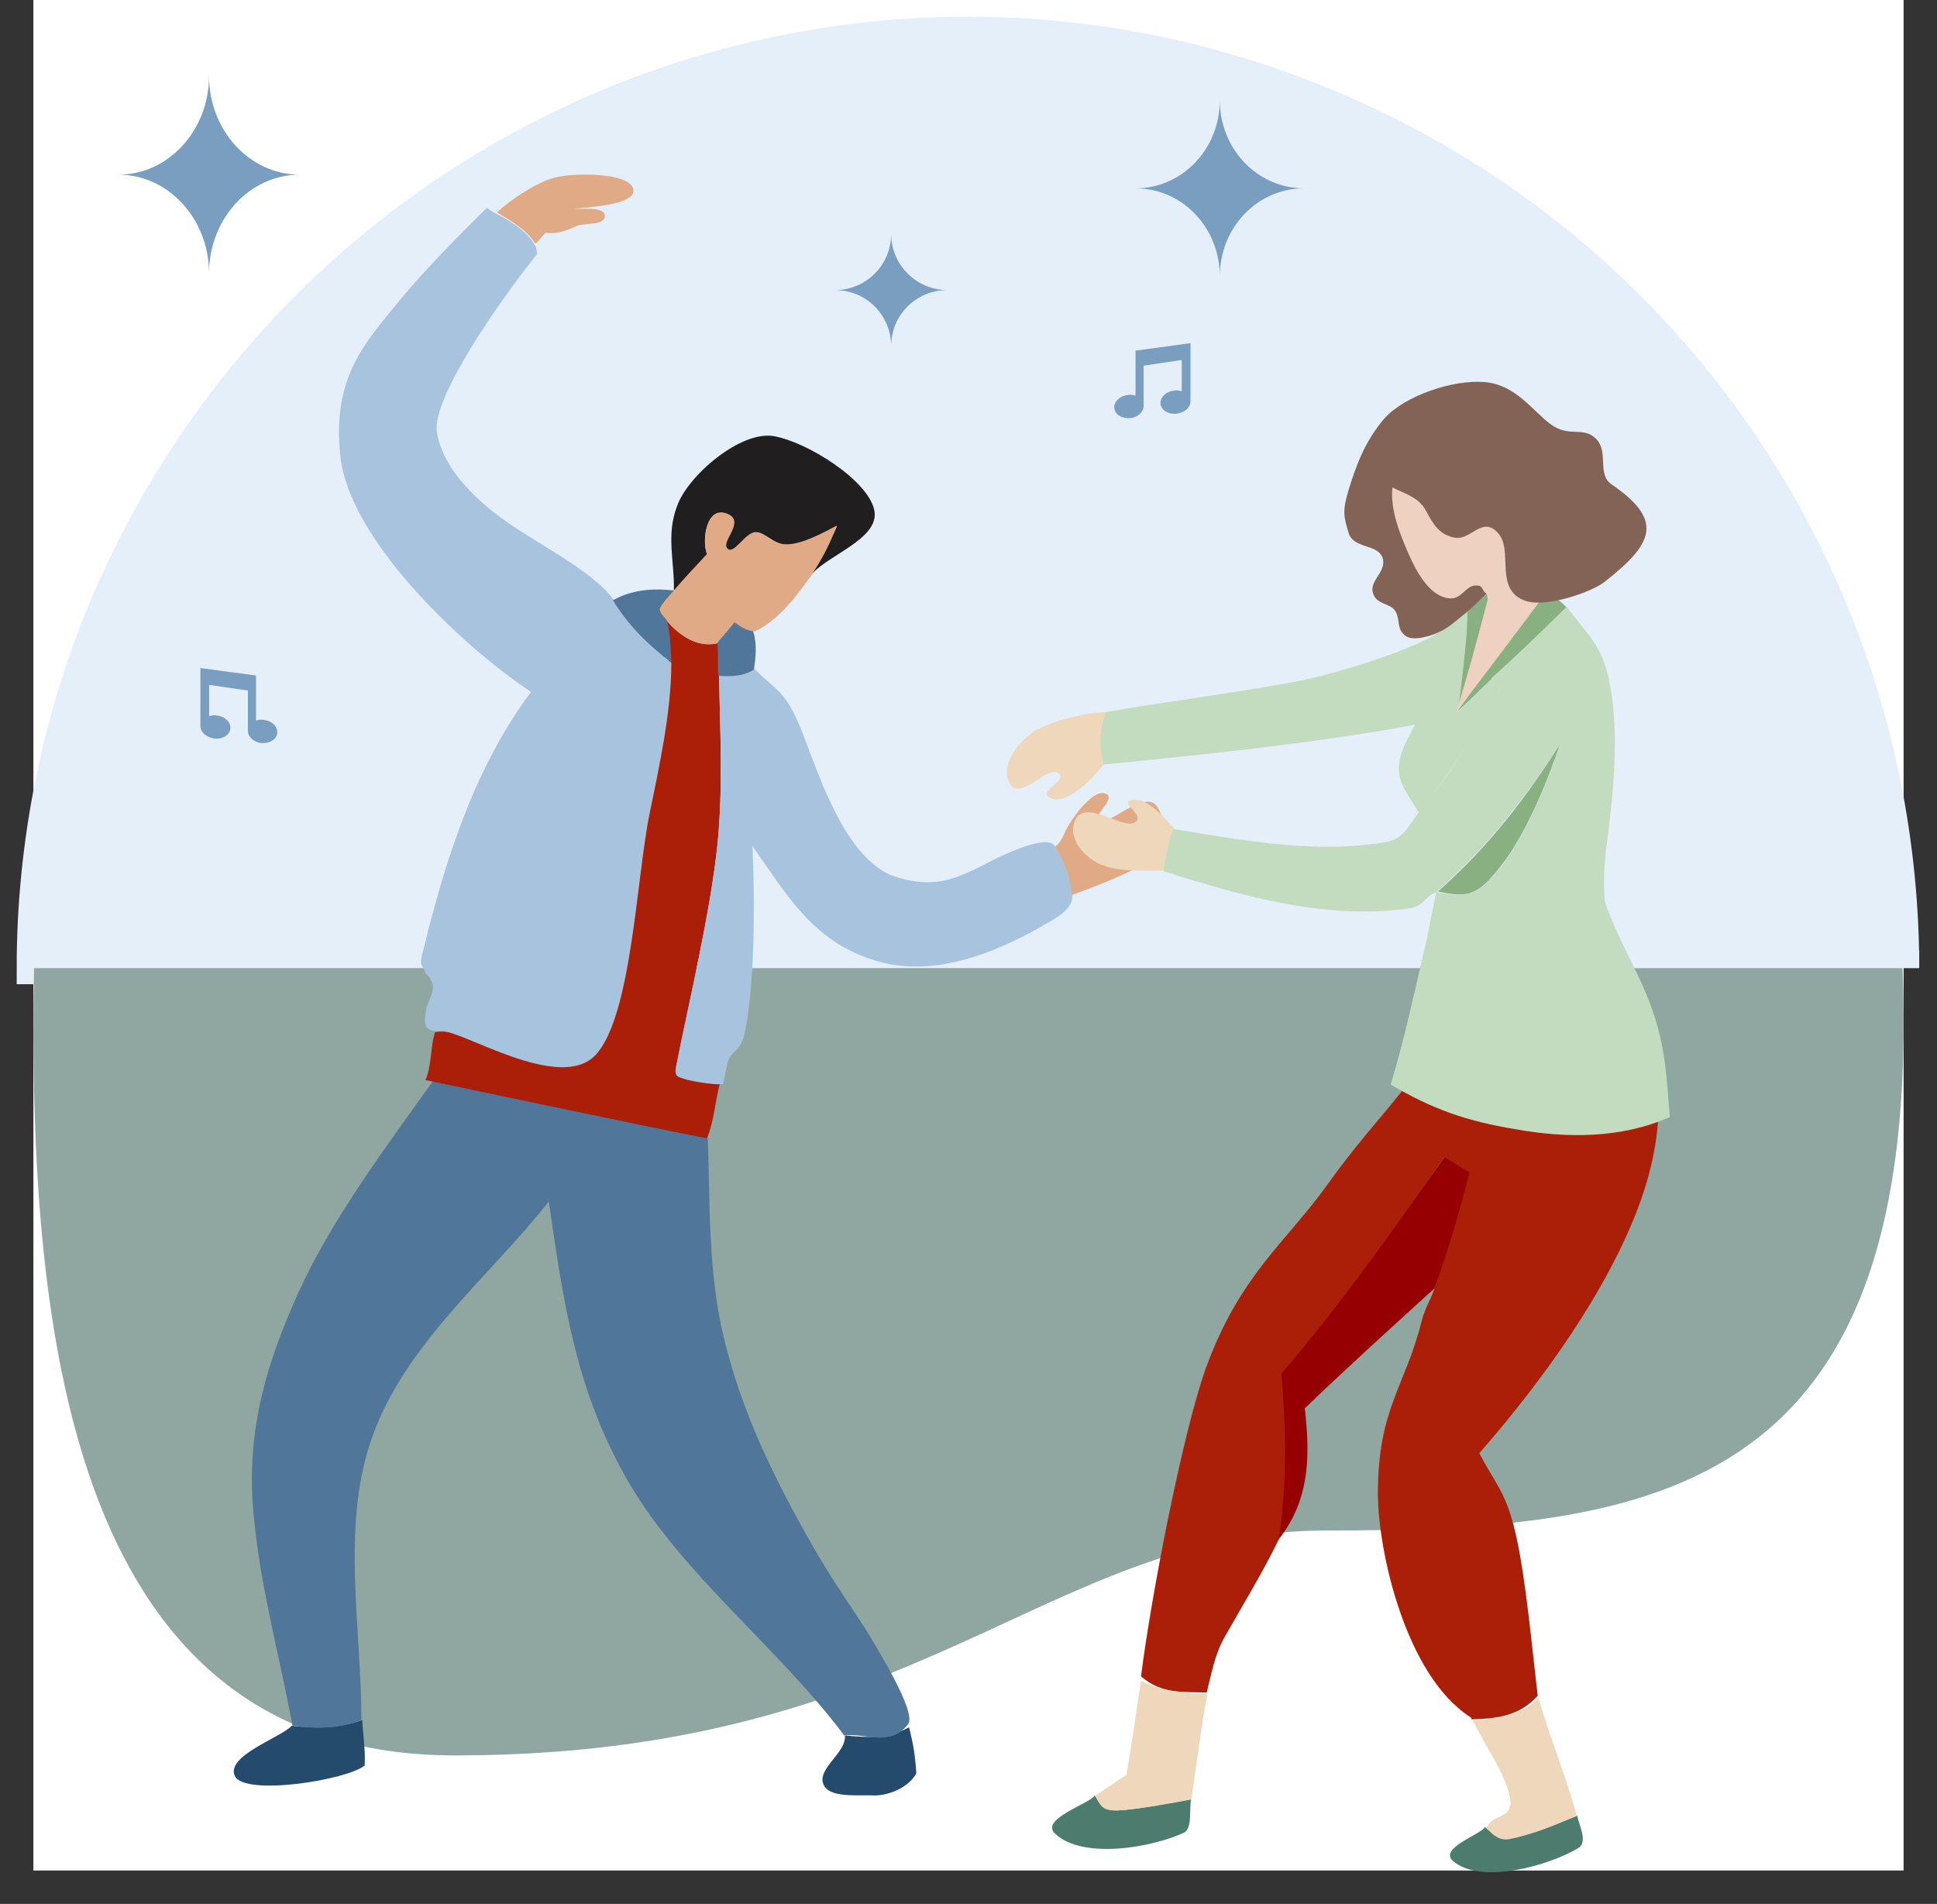
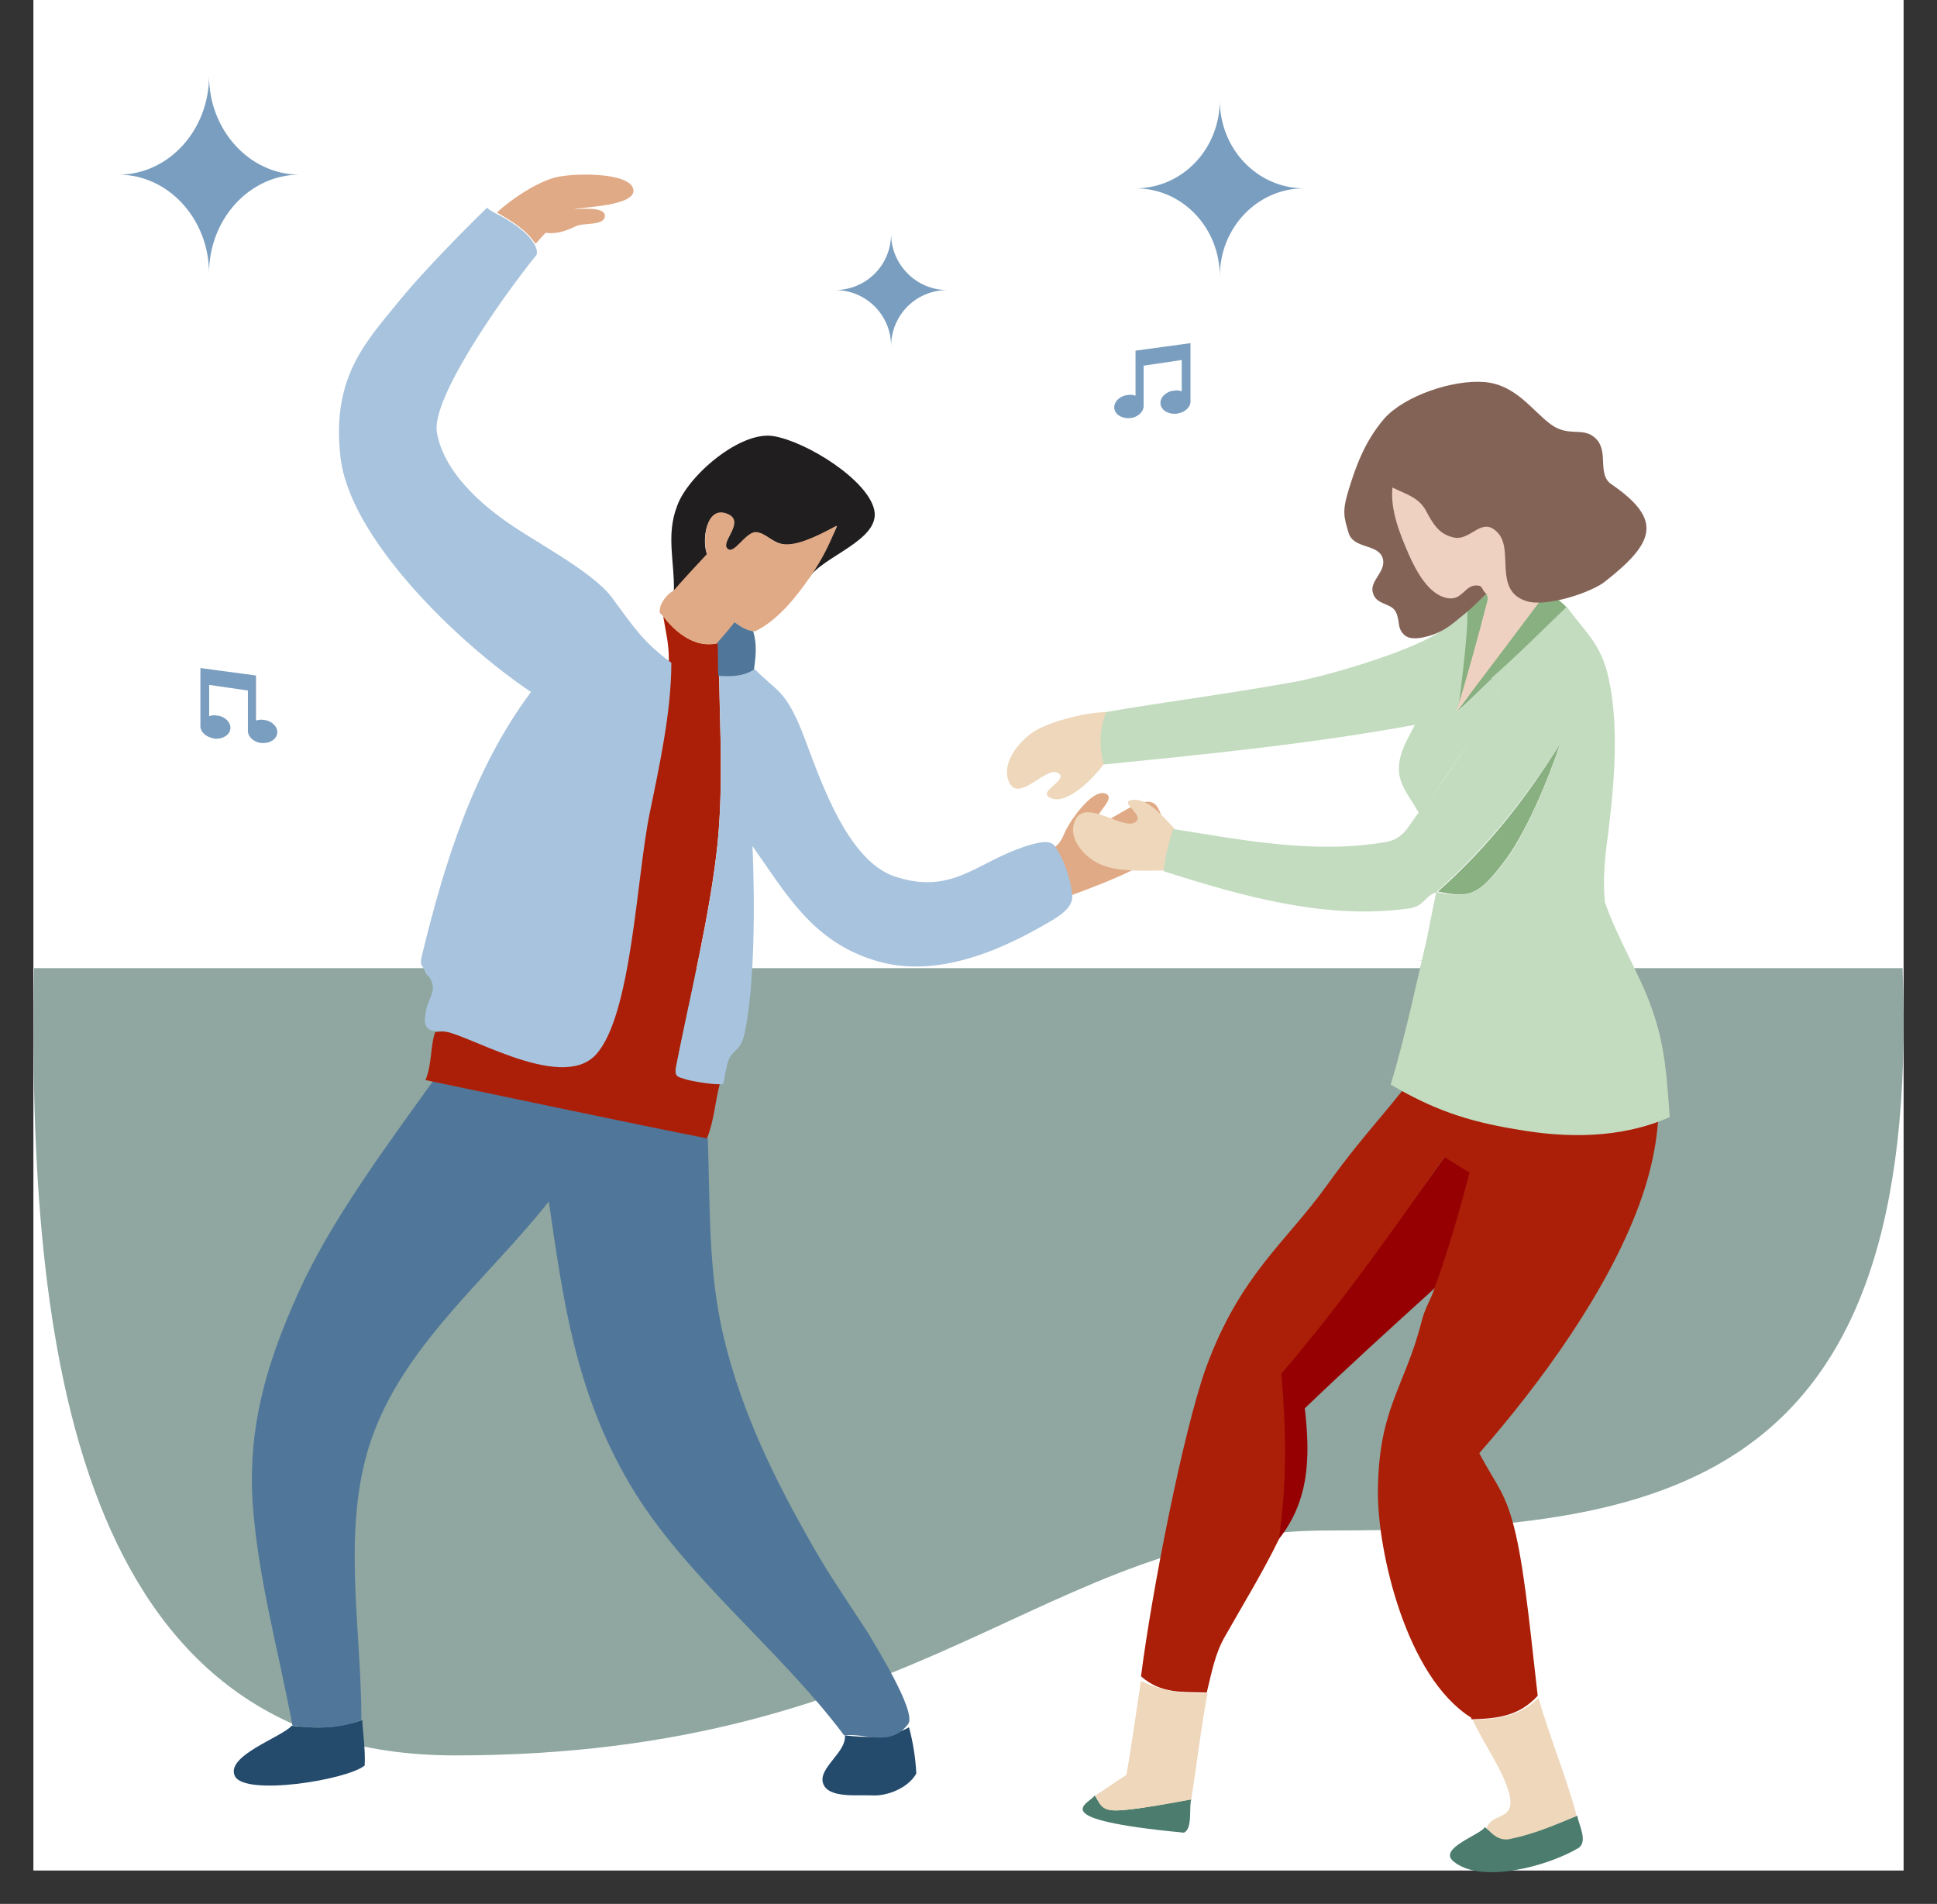
<svg xmlns="http://www.w3.org/2000/svg" width="58px" height="57px" viewBox="0 0 58 57" version="1.1">
  <rect x="0" y="0" width="58" height="57" fill="#333333" stroke="none" />
  <title>y35-Dancing</title>
  <g id="--------------Autónomos-🟢🟢" stroke="none" stroke-width="1" fill="none" fill-rule="evenodd">
    <g id="01_Homepage_Autonomos" transform="translate(-562, -1314)" fill-rule="nonzero">
      <g id="Group" transform="translate(0, 904)">
        <g id="Group-2-Copy" transform="translate(165, 260)">
          <g id="L/03_Navigation_&amp;_IA/08_quick_actions/L030803_horizontal_list_4_actions" transform="translate(0, 126)">
            <g id="L/07_Cards/26_list/L0726_quick_action" transform="translate(374, 0)">
              <g id="y35-Dancing" transform="translate(24, 24)">
                <rect id="Rectangle" fill="#FFFFFF" x="0" y="0" width="56" height="56" />
-                 <path d="M55.968,28.984 C55.968,25.318 55.238,21.67 53.835,18.284 C52.432,14.898 50.375,11.812 47.775,9.212 C45.175,6.612 42.088,4.554 38.702,3.151 C35.298,1.73 31.669,1 27.984,1 C24.318,1 20.67,1.73 17.284,3.132 C13.898,4.535 10.812,6.593 8.212,9.193 C5.612,11.793 3.554,14.88 2.132,18.265 C0.73,21.651 0,25.299 0,28.965 L27.984,28.965 L55.968,28.965 L55.968,28.984 Z" id="Path" stroke="#E4EFFA" fill="#E4EFFA" />
                <path d="M0.02,28.984 L55.969,28.984 C56.567,44.623 48.786,45.82 38.741,45.82 C30.36,45.82 26.601,52.554 12.627,52.554 C1.254,52.554 -0.186,40.301 0.02,28.984 Z" id="Path" fill="#8FA7A0" />
                <path d="M5.259,2.273 C5.259,3.901 4.043,5.229 2.547,5.229 C4.043,5.229 5.259,6.557 5.259,8.184 C5.259,6.557 6.475,5.229 7.972,5.229 C6.475,5.229 5.259,3.901 5.259,2.273 Z" id="Path" fill="#7A9EBF" />
                <path d="M25.683,7 C25.683,7.935 24.935,8.684 24,8.684 C24.935,8.684 25.683,9.432 25.683,10.367 C25.683,9.432 26.432,8.684 27.367,8.684 C26.432,8.684 25.683,7.917 25.683,7 Z" id="Path" fill="#7A9EBF" />
                <path d="M35.525,3 C35.525,4.459 34.403,5.638 33,5.638 C34.403,5.638 35.525,6.816 35.525,8.275 C35.525,6.816 36.648,5.638 38.051,5.638 C36.648,5.638 35.525,4.459 35.525,3 Z" id="Path" fill="#7A9EBF" />
                <path d="M34.647,11.976 L34.647,10.273 L33.001,10.498 L33.001,11.845 C32.926,11.826 32.87,11.807 32.776,11.826 C32.533,11.845 32.346,12.032 32.365,12.219 C32.383,12.406 32.589,12.537 32.832,12.518 C33.075,12.499 33.263,12.312 33.244,12.125 L33.244,12.107 L33.244,10.947 L34.385,10.778 L34.385,11.714 C34.31,11.695 34.254,11.676 34.16,11.695 C33.917,11.714 33.73,11.901 33.749,12.088 C33.767,12.275 33.973,12.406 34.216,12.387 C34.497,12.35 34.665,12.181 34.647,11.976 Z" id="Path" fill="#7A9EBF" />
                <path d="M5.001,21.702 L5.001,20 L6.666,20.224 L6.666,21.571 C6.741,21.553 6.797,21.534 6.891,21.553 C7.134,21.571 7.321,21.758 7.302,21.945 C7.283,22.133 7.078,22.263 6.834,22.245 C6.591,22.226 6.404,22.039 6.423,21.852 L6.423,21.833 L6.423,20.673 L5.263,20.505 L5.263,21.44 C5.338,21.422 5.394,21.403 5.488,21.422 C5.731,21.44 5.918,21.627 5.899,21.814 C5.88,22.002 5.675,22.133 5.432,22.114 C5.17,22.076 4.983,21.908 5.001,21.702 Z" id="Path" fill="#7A9EBF" />
                <path d="M33.628,24.121 C33.968,24.582 33.871,25.481 33.288,25.845 C32.681,26.21 31.636,26.598 30.908,26.866 C30.786,26.38 30.64,25.894 30.422,25.457 C30.665,25.335 30.762,25.214 30.883,24.922 C31.005,24.631 31.685,23.611 32.098,23.756 C32.487,23.902 31.612,24.461 31.928,24.607 C32.195,24.704 33.264,23.659 33.628,24.121 Z" id="Path" fill="#E0AA86" />
                <path d="M16.189,6.265 C16.334,6.265 17.111,6.168 17.111,6.459 C17.111,6.775 16.48,6.654 16.237,6.775 C15.994,6.896 15.678,7.018 15.338,6.969 C15.265,7.042 15.12,7.212 15.071,7.261 C15.023,7.309 15.071,7.261 15.023,7.285 C14.755,6.872 14.294,6.605 13.881,6.362 C14.318,5.949 15.071,5.463 15.605,5.318 C16.14,5.172 17.84,5.148 17.962,5.658 C18.083,6.168 16.456,6.192 16.189,6.265 Z" id="Path" fill="#E0AA86" />
                <path d="M9.847,51.496 C9.871,51.958 9.944,52.395 9.92,52.856 C9.386,53.294 6.325,53.779 6.033,53.172 C5.742,52.565 7.442,52.006 7.734,51.666 C8.511,51.763 9.143,51.739 9.847,51.496 Z" id="Path" fill="#244A6C" />
                <path d="M26.219,51.711 C26.34,52.172 26.413,52.61 26.437,53.096 C26.194,53.533 25.563,53.776 25.125,53.751 C24.688,53.727 23.79,53.849 23.644,53.387 C23.498,52.925 24.348,52.464 24.3,51.954 C24.956,52.027 25.611,52.051 26.219,51.711 Z" id="Path" fill="#244A6C" />
                <path d="M26.194,51.613 C25.659,52.318 24.955,51.88 24.275,51.953 C22.331,49.354 19.441,47.144 17.838,44.399 C16.234,41.654 15.87,38.982 15.433,35.97 C13.635,38.253 11.085,40.27 10.113,43.111 C9.214,45.735 9.822,48.747 9.822,51.492 C9.166,51.759 8.461,51.759 7.757,51.662 C7.344,49.427 6.737,47.314 6.567,45.03 C6.421,42.747 6.955,40.877 7.927,38.715 C8.899,36.553 10.55,34.343 11.959,32.375 C14.704,32.934 17.449,33.517 20.194,34.075 C20.267,36.116 20.194,38.059 20.68,40.075 C21.214,42.286 22.186,44.277 23.327,46.269 C23.837,47.168 24.348,47.897 24.979,48.868 C25.173,49.208 26.461,51.249 26.194,51.613 Z" id="Path" fill="#50769A" />
                <path d="M20.533,20.308 C20.558,21.814 20.655,23.563 20.485,25.263 C20.266,27.352 19.659,29.83 19.246,31.919 C19.173,32.235 19.295,32.235 19.513,32.307 C19.805,32.405 20.218,32.356 20.558,32.429 C20.412,32.963 20.388,33.546 20.169,34.081 C18.177,33.692 13.708,32.745 12.299,32.453 C10.89,32.162 12.566,32.502 11.74,32.332 C11.934,31.895 11.886,31.287 12.032,30.899 C13.368,30.68 15.432,32.745 16.72,31.53 C18.007,30.316 17.959,26.356 18.42,24.413 C18.76,22.956 19.027,21.207 19.027,19.749 C19.027,19.239 18.93,18.899 18.857,18.438 C19.27,18.948 19.829,19.433 20.509,19.239 C20.509,19.798 20.509,19.628 20.533,20.308 Z" id="Path" fill="#AB1F08" />
                <path d="M29.451,25.428 C30.349,25.088 30.52,25.21 30.617,25.38 C30.86,25.744 31.054,26.303 31.102,26.765 C31.127,26.935 31.102,27.202 30.519,27.542 C28.941,28.489 26.949,29.339 25.127,28.732 C23.305,28.149 22.528,26.74 21.532,25.331 C21.605,26.983 21.605,29.558 21.289,30.967 C21.143,31.574 20.852,31.38 20.755,31.963 C20.706,32.133 20.706,32.254 20.657,32.449 C20.536,32.497 19.807,32.4 19.516,32.303 C19.297,32.23 19.2,32.254 19.249,31.914 C19.662,29.801 20.269,27.396 20.487,25.259 C20.657,23.51 20.56,21.955 20.536,20.23 C20.876,20.23 21.24,20.157 21.581,20.06 C21.581,20.036 21.605,20.06 21.581,20.012 C22.212,20.668 22.455,20.619 22.916,21.663 C23.402,22.781 24.204,25.744 25.831,26.254 C27.434,26.765 28.163,25.914 29.451,25.428 Z" id="Path" fill="#A8C3DD" />
                <path d="M24.061,15.754 C23.648,15.972 22.992,16.312 22.579,16.312 C22.166,16.312 21.948,15.948 21.632,15.948 C21.316,15.948 20.875,16.784 20.68,16.565 C20.486,16.346 21.365,15.608 20.757,15.389 C20.15,15.171 20.004,16.167 20.174,16.604 C19.834,16.968 19.519,17.333 19.178,17.697 C19.203,16.823 18.936,16.021 19.276,15.146 C19.591,14.248 21.17,12.887 22.166,13.057 C23.162,13.227 24.984,14.369 25.178,15.268 C25.373,16.167 23.62,16.662 23.231,17.294 C23.207,17.221 23.207,17.221 23.231,17.172 C23.523,16.662 23.842,16.288 24.061,15.754 Z" id="Path" fill="#211E1F" />
                <path d="M21.02,18.65 C20.85,18.844 20.68,19.039 20.51,19.257 C19.829,19.427 19.222,18.942 18.858,18.456 C18.761,18.334 18.736,18.383 18.761,18.213 C18.785,18.043 18.979,17.776 19.174,17.678 C19.489,17.314 19.829,16.95 20.17,16.585 C20.024,16.148 20.145,15.152 20.753,15.371 C21.36,15.589 20.582,16.197 20.777,16.415 C20.971,16.634 21.311,15.93 21.627,15.93 C21.943,15.93 22.137,16.318 22.574,16.294 C23.012,16.294 23.643,15.954 24.056,15.735 C23.862,16.27 23.595,16.78 23.279,17.241 C22.841,17.873 22.307,18.553 21.627,18.893 C21.578,18.917 21.578,18.893 21.554,18.893 C21.36,18.893 21.19,18.771 21.02,18.65 Z" id="Path" fill="#E0AA86" />
                <path d="M21.578,20.038 C21.578,20.038 21.578,20.062 21.553,20.062 C21.213,20.256 20.897,20.256 20.509,20.232 C20.484,19.892 20.509,19.576 20.484,19.236 C20.654,19.042 20.824,18.848 20.994,18.629 C21.165,18.75 21.334,18.872 21.553,18.896 C21.675,19.309 21.626,19.673 21.578,20.038 Z" id="Path" fill="#50769A" />
                <path d="M13.879,6.409 C14.219,6.579 14.778,6.919 14.997,7.308 C15.045,7.381 15.094,7.502 15.07,7.624 C13.952,9.008 11.912,11.947 12.082,12.943 C12.252,13.964 13.126,14.862 14.025,15.518 C14.9,16.174 16.721,17.073 17.329,17.899 C18.009,18.822 18.276,19.235 19.102,19.842 C19.102,21.324 18.738,22.951 18.446,24.384 C18.057,26.303 17.912,30.408 16.843,31.574 C15.774,32.74 12.811,30.821 12.203,30.87 C11.596,30.918 11.717,30.506 11.766,30.214 C11.79,30.068 11.887,29.898 11.936,29.728 C11.985,29.558 11.96,29.437 11.863,29.267 C11.839,29.218 11.766,29.194 11.742,29.121 C11.645,28.854 11.547,28.951 11.645,28.562 C12.3,25.866 13.175,23.024 14.9,20.716 C12.689,19.235 9.434,16.077 9.191,13.648 C8.924,11.219 10.017,10.174 11.013,8.935 C11.693,8.11 12.908,6.871 13.588,6.215 C13.588,6.239 13.734,6.336 13.879,6.409 Z" id="Path" fill="#A8C3DD" />
-                 <path d="M18.983,18.626 C19.08,19.039 19.08,19.403 19.104,19.84 C18.448,19.355 17.768,18.674 17.355,17.97 C17.914,17.654 18.546,17.605 19.177,17.678 C19.056,17.824 18.813,18.067 18.764,18.212 C18.716,18.358 18.983,18.529 18.983,18.626 Z" id="Path" fill="#50769A" />
                <path d="M43.461,54.699 C43.704,54.894 43.874,55.112 44.19,55.039 C44.919,54.918 45.55,54.627 46.231,54.359 C46.255,54.602 46.571,55.137 46.255,55.331 C45.356,55.865 43.34,56.424 42.514,55.72 C42.053,55.331 43.364,54.918 43.461,54.699 Z" id="Path" fill="#4C7C6E" />
-                 <path d="M31.779,53.75 C32.022,54.163 32.119,54.236 32.677,54.187 C33.236,54.139 34.062,53.969 34.669,53.871 C34.596,54.114 34.718,54.746 34.451,54.867 C33.455,55.329 31.39,55.669 30.588,54.892 C30.127,54.454 31.657,53.993 31.779,53.75 Z" id="Path" fill="#4C7C6E" />
+                 <path d="M31.779,53.75 C32.022,54.163 32.119,54.236 32.677,54.187 C33.236,54.139 34.062,53.969 34.669,53.871 C34.596,54.114 34.718,54.746 34.451,54.867 C30.127,54.454 31.657,53.993 31.779,53.75 Z" id="Path" fill="#4C7C6E" />
                <path d="M43.1,51.492 C43.877,51.468 44.508,51.37 45.067,50.836 C45.407,52.026 45.893,53.168 46.209,54.358 C45.553,54.65 44.897,54.917 44.193,55.062 C43.877,55.111 43.683,54.917 43.513,54.722 C43.707,54.261 44.314,54.504 44.217,53.824 C44.096,53.119 43.415,52.196 43.1,51.492 Z" id="Path" fill="#EED7BA" />
                <path d="M43.778,20.232 C43.219,20.742 43.074,20.912 42.588,21.349 C43.511,20.134 44.312,18.846 45.211,17.656 C45.43,17.778 45.746,17.997 45.916,18.191 C45.308,18.799 44.337,19.697 43.778,20.232 Z" id="Path" fill="#89B081" />
                <path d="M42.056,26.691 C43.537,25.38 44.703,23.898 45.724,22.246 C45.335,23.412 44.655,25.04 43.95,25.914 C43.246,26.813 42.979,26.886 42.056,26.691 Z" id="Path" fill="#89B081" />
                <path d="M42.08,28.761 C43.051,28.785 45.991,28.712 47.229,28.008 C47.229,28.008 47.351,28.008 47.302,28.008 C47.448,28.226 47.667,28.396 47.618,28.688 C45.578,28.955 43.537,29.247 41.521,29.562 C41.521,29.222 41.424,29.004 41.667,28.761 C41.667,28.761 41.108,28.736 42.08,28.761 Z" id="Path" fill="#B2579C" />
                <path d="M43.561,17.947 C43.269,19.089 42.953,20.206 42.613,21.348 C42.735,20.352 42.832,19.259 42.905,18.263 C43.099,18.093 43.342,17.947 43.512,17.777 C43.56,17.802 43.536,17.899 43.561,17.947 Z" id="Path" fill="#89B081" />
                <path d="M42.954,18.293 C42.832,18.779 42.759,19.167 42.589,19.653 C42.516,19.872 42.371,20.163 42.201,20.406 C41.934,20.795 41.642,21.256 41.399,21.694 C38.217,22.277 35.035,22.592 31.829,22.908 C31.659,22.349 31.707,21.888 31.901,21.354 C33.99,20.989 35.521,20.819 37.804,20.406 C38.727,20.236 41.156,19.532 42.055,18.949 C42.541,18.633 42.541,18.584 42.954,18.293 Z" id="Path" fill="#C3DCBF" />
                <path d="M43.68,20.306 C43.316,20.646 43.024,20.962 42.66,21.302 C42.781,20.306 43.024,18.387 42.903,18.266 C42.805,18.703 42.709,19.213 42.563,19.626 C42.466,19.917 42.344,20.16 42.174,20.403 C41.907,20.816 41.591,21.253 41.373,21.69 C41.154,22.128 40.887,22.516 40.887,23.026 C40.887,23.537 41.275,23.925 41.494,24.362 C42.393,23.172 43.194,21.909 43.923,20.597 C43.85,20.5 43.777,20.403 43.68,20.306 Z" id="Path" fill="#C3DCBF" />
                <path d="M41.691,15.247 C41.91,15.636 42.104,16.049 42.59,16.049 C43.076,16.073 43.367,15.369 43.829,15.709 C44.29,16.049 44.096,16.948 44.825,17.118 C44.897,17.142 45.043,17.166 45.14,17.166 C45.213,17.361 45.262,17.531 45.335,17.701 C44.436,18.891 43.537,20.105 42.614,21.296 C42.954,20.178 43.27,19.037 43.561,17.895 C43.513,17.822 43.537,17.798 43.464,17.749 C43.391,17.701 43.391,17.652 43.246,17.628 C42.833,17.555 42.736,18.041 42.225,17.895 C41.715,17.774 41.4,17.093 41.157,16.535 C40.914,15.976 40.598,15.223 40.671,14.543 C41.059,14.762 41.448,14.883 41.691,15.247 Z" id="Path" fill="#EED1C0" />
                <path d="M38.07,42.163 C38.24,43.645 38.215,45.005 37.195,46.196 C37.438,44.544 37.438,42.771 37.317,41.095 C39.187,38.884 40.912,36.528 42.588,34.172 C42.831,34.585 43.098,34.998 43.341,35.411 C42.855,36.455 42.394,37.5 41.956,38.569 C40.645,39.759 39.333,40.949 38.07,42.163 Z" id="Path" fill="#960002" />
                <path d="M41.522,29.563 C43.587,29.393 45.603,29.126 47.619,28.688 L47.619,28.664 C47.789,29.028 47.789,28.785 47.959,29.271 C48.712,31.603 49.028,33.498 48.081,36.073 C47.133,38.648 45.166,41.368 43.295,43.506 C43.805,44.477 44.097,44.672 44.388,45.935 C44.68,47.198 44.874,49.335 45.044,50.769 C44.486,51.376 43.854,51.449 43.077,51.473 C43.052,51.473 43.052,51.424 43.052,51.424 C41.085,50.186 40.259,46.42 40.259,44.72 C40.259,42.17 41.06,41.562 41.571,39.546 C41.668,39.158 41.838,38.915 41.935,38.623 C42.372,37.409 42.688,36.316 43.004,35.101 C42.736,34.955 42.494,34.785 42.251,34.64 C40.696,36.85 39.142,39.06 37.368,41.125 C37.514,42.801 37.538,44.404 37.295,46.081 C36.81,47.076 36.227,48.024 35.692,48.971 C35.377,49.505 35.279,50.088 35.134,50.671 C34.405,50.647 33.773,50.72 33.166,50.186 C33.482,47.684 34.429,42.85 35.109,40.955 C36.13,38.162 37.49,37.214 38.729,35.49 C39.967,33.765 40.623,33.231 41.741,31.652 C41.498,31.02 41.498,30.291 41.522,29.563 Z" id="Path" fill="#AB1F08" />
                <path d="M32.677,54.186 C32.118,54.235 31.973,54.186 31.803,53.749 C32.118,53.555 32.41,53.336 32.726,53.142 C32.896,52.195 33.017,51.272 33.163,50.324 C33.819,50.64 34.426,50.713 35.155,50.689 C34.961,51.733 34.839,52.802 34.669,53.871 C34.062,53.992 33.212,54.138 32.677,54.186 Z" id="Path" fill="#EED7BA" />
                <path d="M32.046,25.916 C31.487,25.721 30.904,25.066 31.22,24.507 C31.536,23.948 32.605,24.823 32.969,24.628 C33.358,24.434 32.434,23.997 32.92,23.948 C33.406,23.9 33.843,24.483 34.159,24.798 C34.038,25.211 33.941,25.624 33.868,26.061 C33.285,26.061 32.58,26.11 32.046,25.916 Z" id="Path" fill="#EED7BA" />
                <path d="M30.686,23.142 C30.346,22.924 29.569,23.968 29.253,23.482 C28.962,23.021 29.326,22.365 29.885,21.952 C30.298,21.636 31.488,21.32 32.12,21.32 C31.925,21.855 31.901,22.316 32.047,22.875 C31.78,23.264 30.954,24.114 30.468,23.895 C30.006,23.701 31.026,23.361 30.686,23.142 Z" id="Path" fill="#EED7BA" />
                <path d="M48.441,30.139 C48.1,29.168 47.396,28.026 47.056,27.006 C47.007,26.52 47.032,26.01 47.08,25.524 C47.299,23.848 47.517,21.953 47.177,20.35 C46.959,19.281 46.473,18.941 45.914,18.164 C45.161,18.893 44.432,19.622 43.655,20.302 C43.752,20.399 43.825,20.496 43.922,20.593 C43.169,21.856 42.441,23.192 41.493,24.31 C41.178,24.698 41.056,25.111 40.497,25.208 C38.384,25.573 36.271,25.16 34.133,24.82 C33.987,25.233 33.89,25.646 33.842,26.083 C36.222,26.836 38.676,27.54 41.178,27.2 C41.663,27.127 41.615,26.86 42.004,26.714 C41.906,27.176 41.833,27.564 41.736,28.05 C41.396,29.508 41.08,31.014 40.643,32.471 C41.882,33.2 42.902,33.564 44.384,33.807 C45.866,34.074 47.517,34.099 48.999,33.443 C48.902,32.277 48.878,31.33 48.441,30.139 Z M45.72,22.269 C45.331,23.435 44.651,25.063 43.947,25.937 C43.242,26.811 42.975,26.884 42.028,26.714 C42.028,26.714 42.052,26.69 42.028,26.69 C43.51,25.378 44.675,23.897 45.72,22.269 Z" id="Shape" fill="#C3DCBF" />
                <path d="M43.511,17.777 C43.269,17.995 43.171,18.117 42.88,18.36 C42.686,18.506 42.418,18.773 42.103,18.918 C41.908,19.016 41.301,19.234 41.058,19.016 C40.815,18.797 40.937,18.603 40.791,18.311 C40.645,18.044 40.208,18.117 40.111,17.753 C39.989,17.388 40.524,17.121 40.402,16.708 C40.257,16.271 39.528,16.441 39.382,15.955 C39.236,15.469 39.188,15.299 39.382,14.668 C39.576,14.036 39.844,13.234 40.451,12.53 C41.058,11.85 42.491,11.364 43.439,11.437 C44.386,11.51 44.872,12.287 45.43,12.7 C45.989,13.113 46.402,12.749 46.791,13.137 C47.179,13.526 46.815,14.206 47.252,14.498 C48.807,15.566 48.54,16.247 47.058,17.412 C46.669,17.728 45.309,18.19 44.702,17.995 C43.706,17.68 44.337,16.465 43.852,15.955 C43.39,15.445 43.074,16.149 42.588,16.101 C42.103,16.028 41.908,15.688 41.69,15.275 C41.471,14.886 41.082,14.789 40.694,14.595 C40.621,15.275 40.937,16.028 41.18,16.587 C41.422,17.145 41.787,17.777 42.297,17.898 C42.807,18.02 42.856,17.461 43.269,17.534 C43.39,17.534 43.39,17.704 43.511,17.777 Z" id="Path" fill="#846357" />
              </g>
            </g>
          </g>
        </g>
      </g>
    </g>
  </g>
</svg>